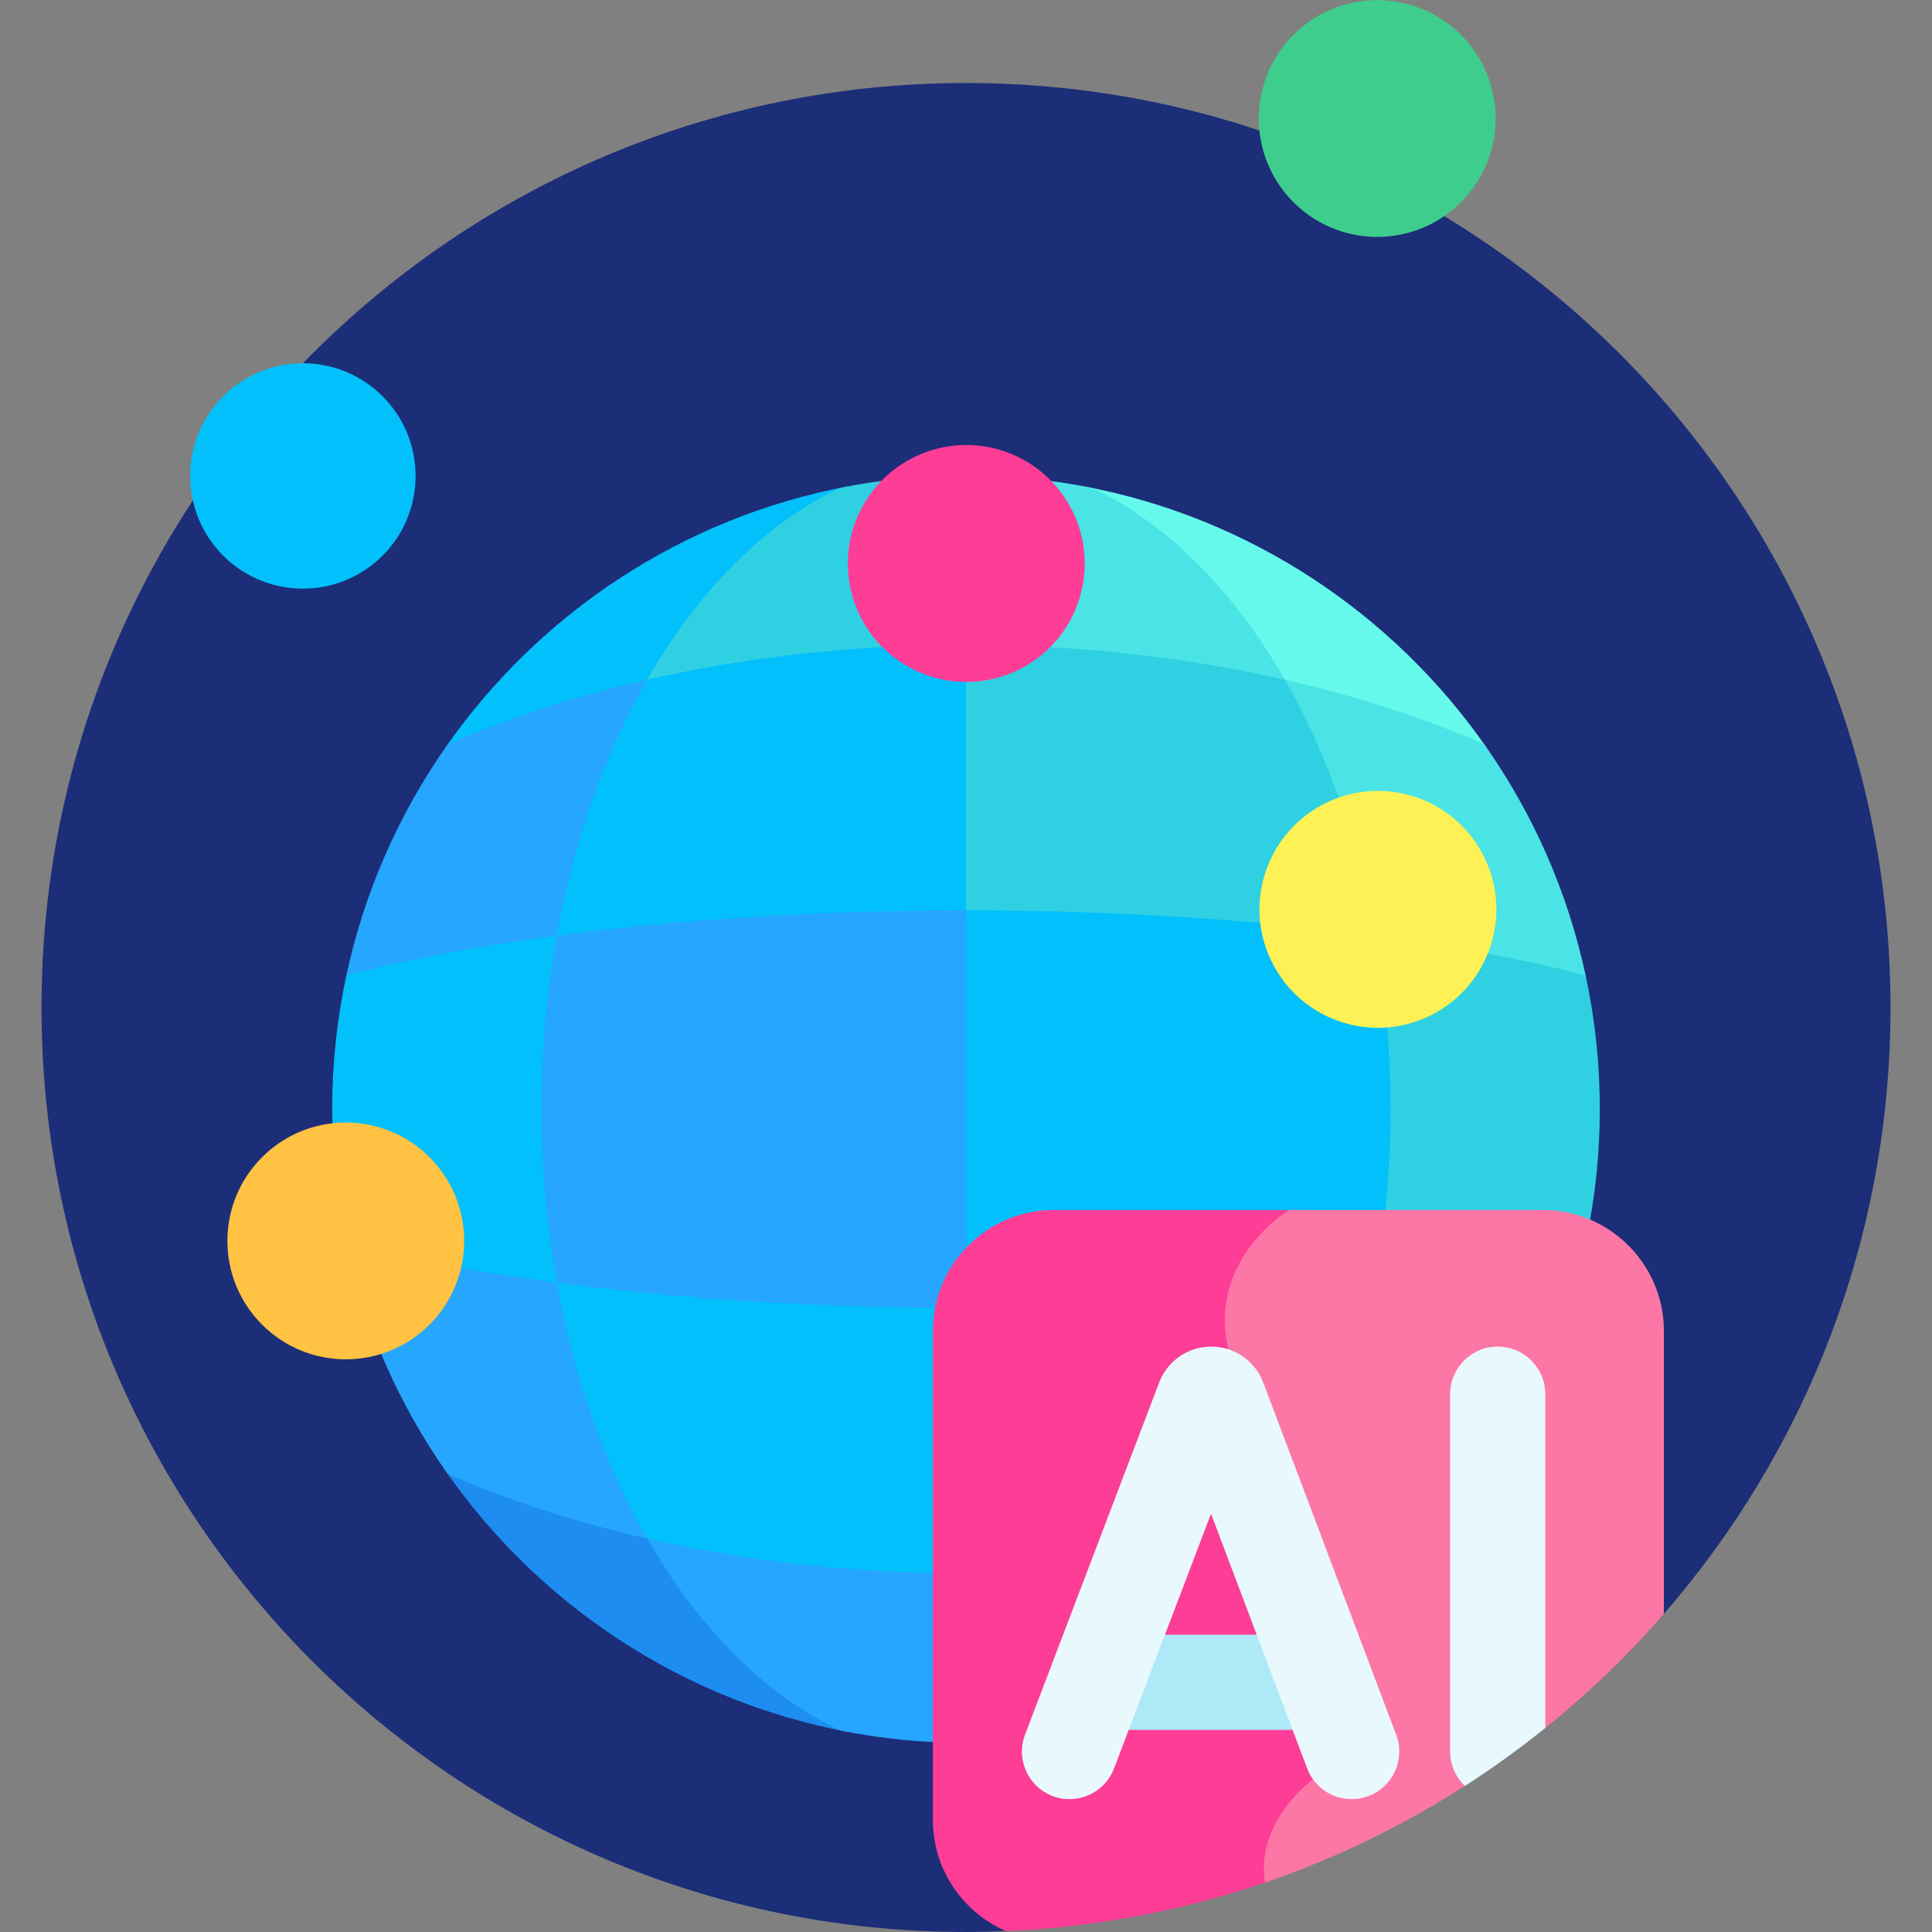
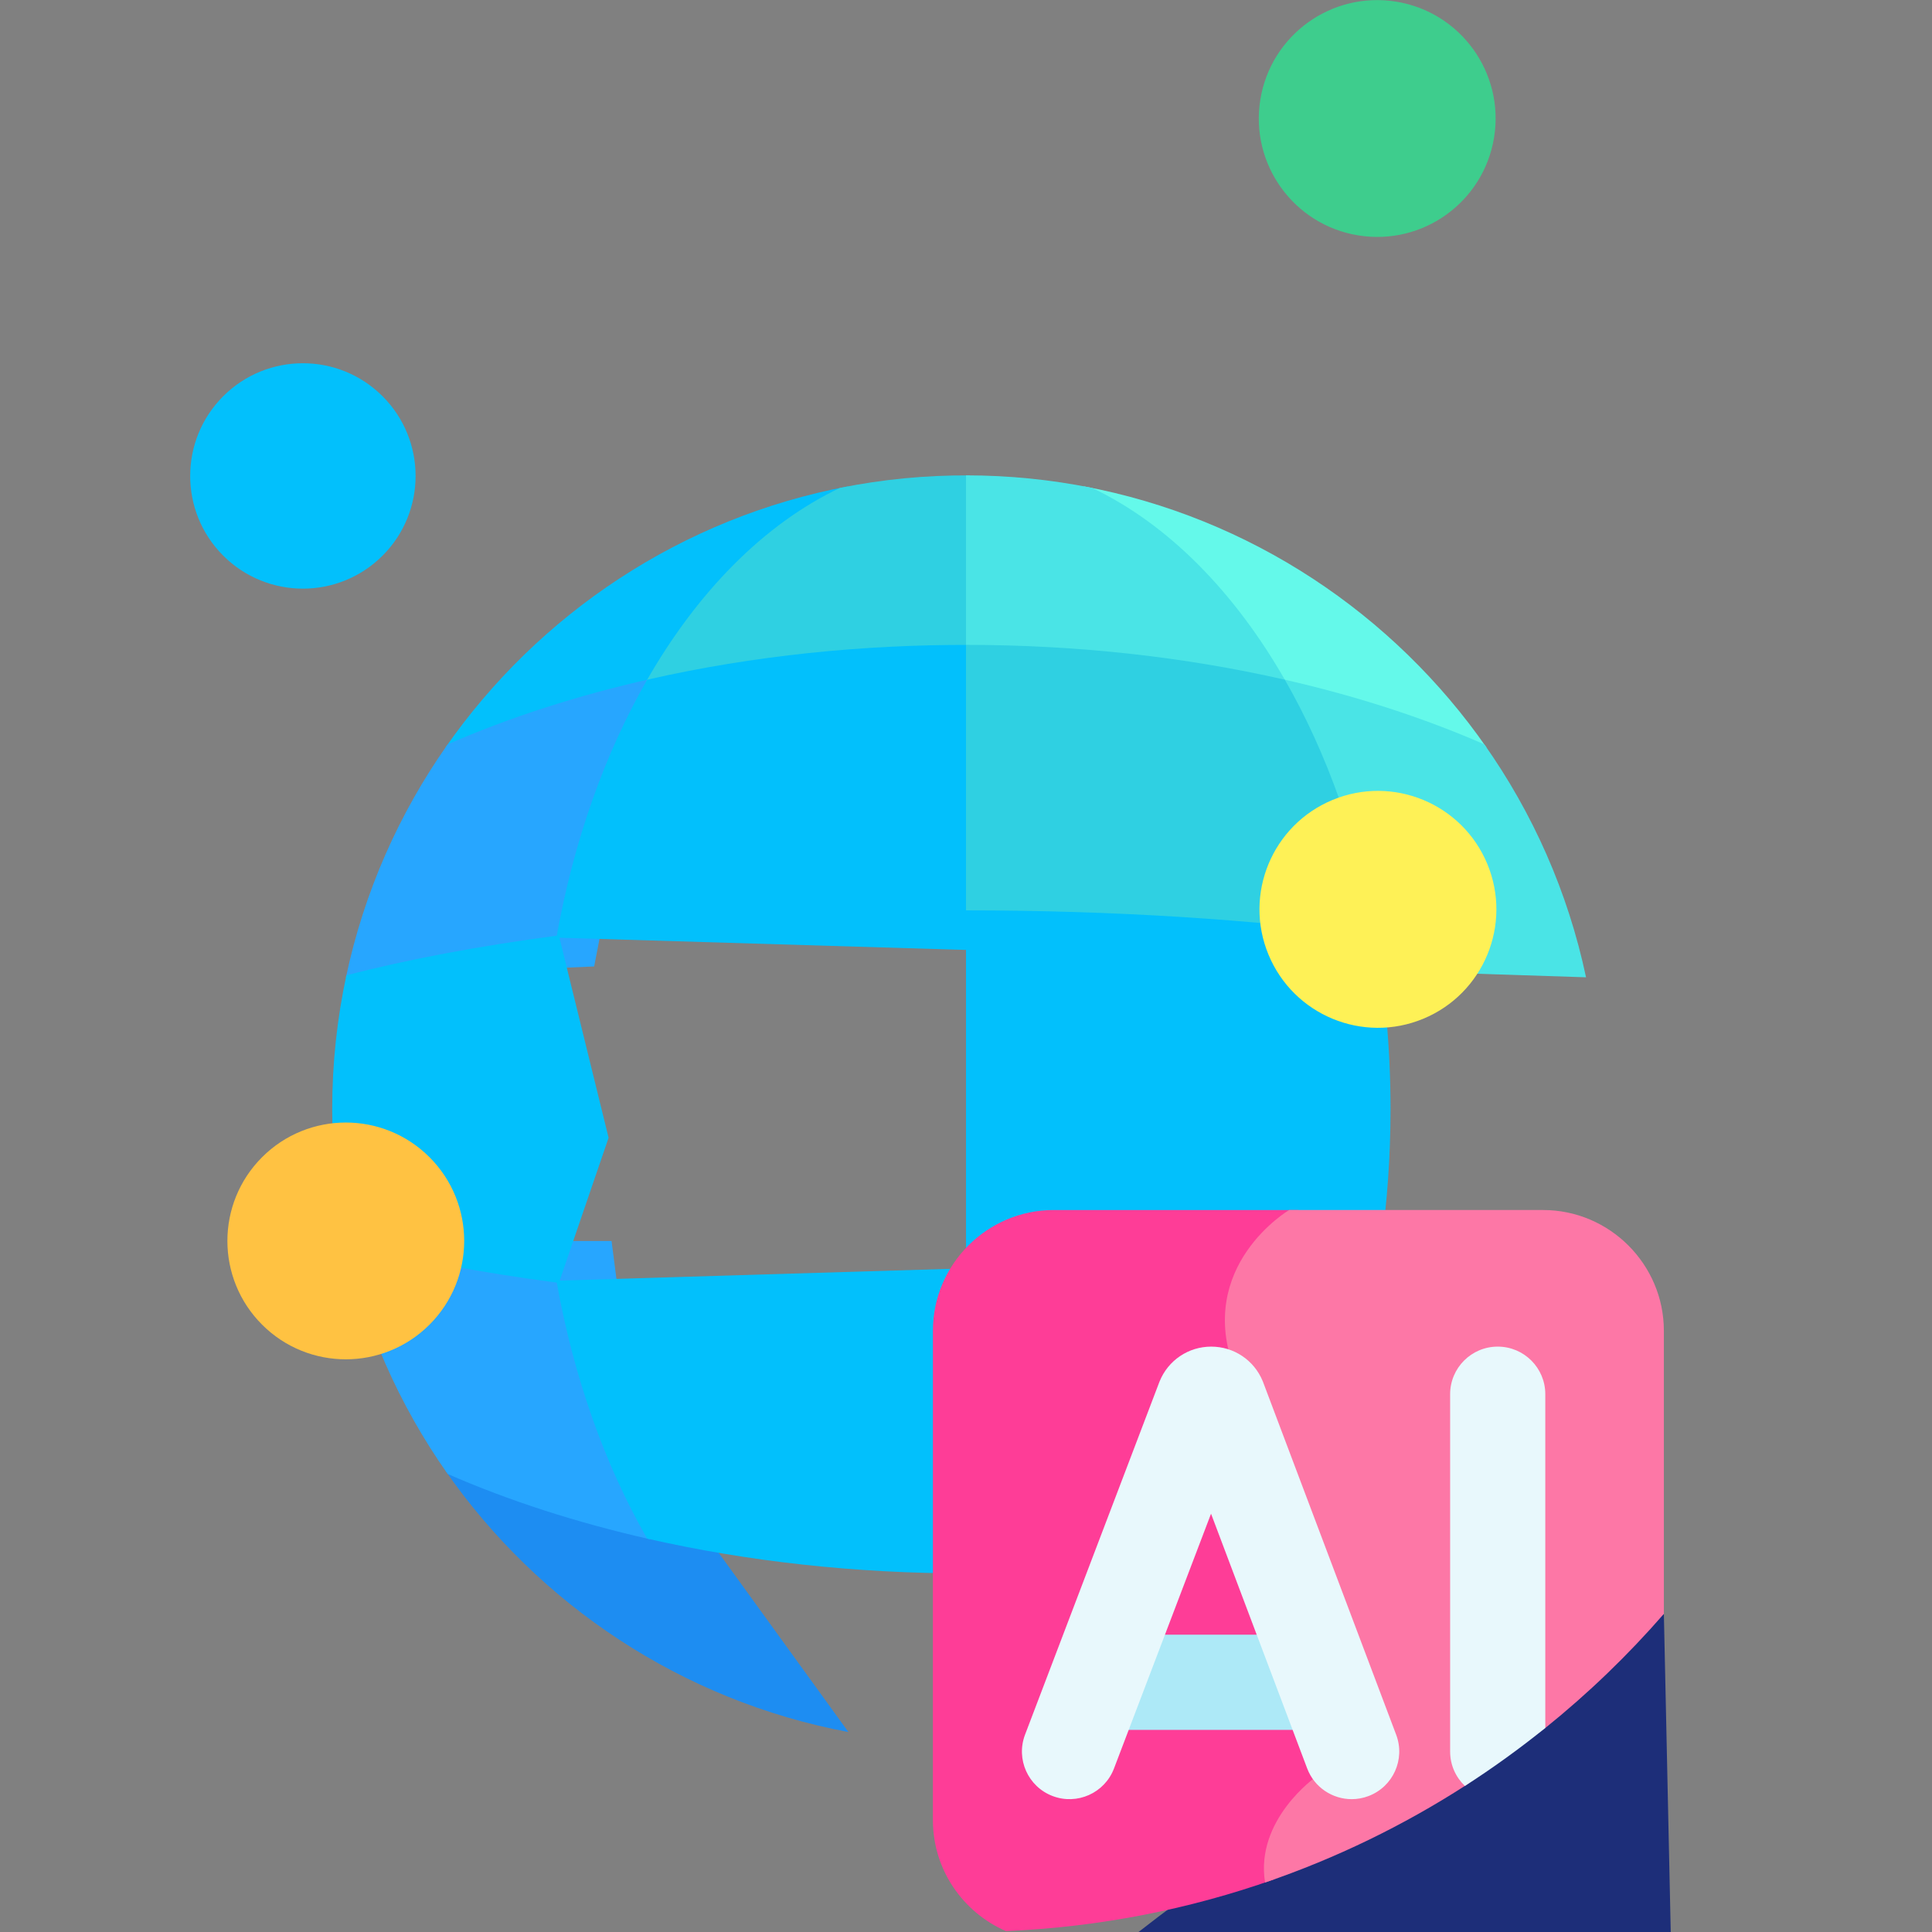
<svg xmlns="http://www.w3.org/2000/svg" id="Capa_1" enable-background="new 0 0 512 512" height="512" viewBox="0 0 512 512" width="512">
  <rect x="0" y="0" width="512" height="512" fill="#808080" stroke="none" />
  <g>
-     <path d="m440.942 427.689c37.408-43.017 60.06-99.207 60.06-160.691 0-135.311-109.691-245.002-245.002-245.002s-245.002 109.691-245.002 245.002 109.691 245.002 245.002 245.002c3.547 0 7.072-.093 10.582-.242z" fill="#1d2e79" />
+     <path d="m440.942 427.689s-245.002 109.691-245.002 245.002 109.691 245.002 245.002 245.002c3.547 0 7.072-.093 10.582-.242z" fill="#1d2e79" />
    <path d="m118.011 198.164c24.687-35.496 62.715-61.018 106.828-69.294l-45.441 60.022z" fill="#02c0fc" />
    <path d="m178.266 394.667-60.255-4.955c24.687 35.496 62.715 61.018 106.828 69.294z" fill="#1d8df2" />
    <path d="m91.683 258.992c4.781-22.586 14.095-43.498 26.955-61.733 16.205-7.078 34.238-12.926 53.635-17.305l-14.819 76.164z" fill="#27a6ff" />
    <path d="m162.069 328.883h-70.386c4.781 22.586 14.095 43.498 26.954 61.733 16.205 7.078 34.238 12.926 53.635 17.305z" fill="#27a6ff" />
    <path d="m148.108 339.988c-21.131-2.792-40.147-6.377-56.317-10.588-2.458-11.432-3.756-23.295-3.756-35.462s1.299-24.03 3.756-35.462c16.17-4.212 35.186-7.796 56.317-10.588l13.177 53.634z" fill="#02c0fc" />
    <path d="m393.989 198.164c-24.687-35.496-62.715-61.018-106.828-69.294l42.366 57.932z" fill="#64f9ea" />
    <path d="m393.362 197.259c-16.205-7.078-34.238-12.926-53.635-17.305l13.487 76.861 67.103 2.177c-4.781-22.586-14.095-43.498-26.955-61.733z" fill="#4ae4e6" />
-     <path d="m420.595 327.484c2.199-10.842 3.37-22.056 3.37-33.547 0-12.167-1.298-24.03-3.756-35.462-16.17-4.211-35.186-7.796-56.317-10.588l-13.987 61.091 9.834 21.803z" fill="#2fd0e2" />
    <path d="m257.045 125.985c-11.725-.077-23.18 1.039-34.462 3.316-20.169 9.599-37.904 27.661-51.443 51.471h96.211z" fill="#2fd0e2" />
-     <path d="m257.459 407.858-86.319-.755c13.539 23.81 31.274 41.872 51.443 51.471 8.966 1.81 18.075 2.883 27.476 3.205z" fill="#27a6ff" />
    <path d="m257.045 170.906c-28.216-.076-57.257 2.769-85.539 9.222-11.146 19.408-19.482 42.692-24.051 68.356l119.896 3.605z" fill="#02c0fc" />
    <path d="m267.351 335.786-119.896 3.605c4.569 25.664 12.904 48.948 24.051 68.356 26.42 6.028 55.083 9.246 84.703 9.219z" fill="#02c0fc" />
-     <path d="m257.045 346.615 26.002-57.281s-26.697-48.076-27.047-48.076c-39.391 0-76.377 2.436-108.452 6.704-2.638 14.638-4.053 30.053-4.053 45.976s1.415 31.339 4.053 45.976c32.075 4.267 69.061 6.704 108.452 6.704.349 0 .696-.003 1.045-.003z" fill="#27a6ff" />
    <path d="m289.417 129.302c-10.8-2.181-21.974-3.329-33.417-3.329v45.449l28.593 11.636 56.267-2.284c-13.538-23.812-31.274-41.874-51.443-51.472z" fill="#4ae4e6" />
    <path d="m340.494 180.128c-26.048-5.943-54.576-9.229-84.494-9.229v70.882l67.954 23.743 40.59-17.039c-4.568-25.665-12.904-48.949-24.05-68.357z" fill="#2fd0e2" />
    <path d="m267.351 335.786 98.607-5.342c1.659-11.769 2.547-23.977 2.547-36.507 0-15.923-1.415-31.339-4.053-45.976-32.075-4.267-69.061-6.704-108.452-6.704v105.36c3.311 0 6.597-.024 9.872-.058z" fill="#02c0fc" />
    <path d="m337.582 498.069c-22.358 7.894-46.2 12.635-71.001 13.689-11.355-4.926-19.352-16.257-19.352-29.369v-129.727c0-17.596 14.397-31.992 31.993-31.992h64.864l31.026 146.379z" fill="#fe3d97" />
    <ellipse cx="80.29" cy="126.134" fill="#02c0fc" rx="29.872" ry="29.872" transform="matrix(.707 -.707 .707 .707 -65.674 93.718)" />
    <ellipse cx="365.044" cy="241.073" fill="#fef156" rx="31.381" ry="31.381" transform="matrix(.924 -.383 .383 .924 -64.467 158.047)" />
    <ellipse cx="365.044" cy="31.381" fill="#3ecd8d" rx="31.381" ry="31.381" transform="matrix(.16 -.987 .987 .16 275.595 386.685)" />
    <ellipse cx="91.683" cy="328.883" fill="#ffc242" rx="31.381" ry="31.381" transform="matrix(.707 -.707 .707 .707 -205.702 161.157)" />
-     <ellipse cx="256" cy="149.391" fill="#fe3d97" rx="31.381" ry="31.381" transform="matrix(.924 -.383 .383 .924 -37.683 109.339)" />
    <path d="m408.95 320.669h-67.31s-25.073 14.802-14.371 42.625 21.404 107.63 21.404 107.63-16.111 11.314-13.416 27.965c18.856-6.443 36.671-15.126 53.138-25.723l21.127-15.242-.006.017c11.351-9.137 21.871-19.263 31.427-30.251v-75.027c-.001-17.597-14.398-31.994-31.993-31.994z" fill="#fd77a6" />
    <g>
      <path d="m347.294 458.431h-52.768c-6.965 0-12.611-5.647-12.611-12.611 0-6.965 5.646-12.611 12.611-12.611h52.768c6.964 0 12.611 5.646 12.611 12.611 0 6.964-5.646 12.611-12.611 12.611z" fill="#ade9f7" />
    </g>
    <g>
      <path d="m358.208 476.795c-5.097 0-9.895-3.112-11.8-8.161l-25.47-67.489-25.718 67.525c-2.478 6.507-9.765 9.775-16.273 7.296-6.508-2.478-9.776-9.765-7.297-16.273l35.561-93.368c.036-.096.074-.191.113-.286 2.276-5.565 7.632-9.164 13.644-9.171h.015c6.006 0 11.361 3.587 13.647 9.143.047.114.092.229.136.345l35.237 93.372c2.459 6.517-.829 13.793-7.345 16.251-1.466.554-2.971.816-4.45.816z" fill="#e8f8fc" />
    </g>
    <path d="m396.911 356.867c-6.964 0-12.611 5.646-12.611 12.611v94.703c0 3.589 1.507 6.82 3.913 9.116 7.387-4.744 14.493-9.885 21.308-15.373v-88.446c.001-6.964-5.646-12.611-12.61-12.611z" fill="#e8f8fc" />
  </g>
</svg>